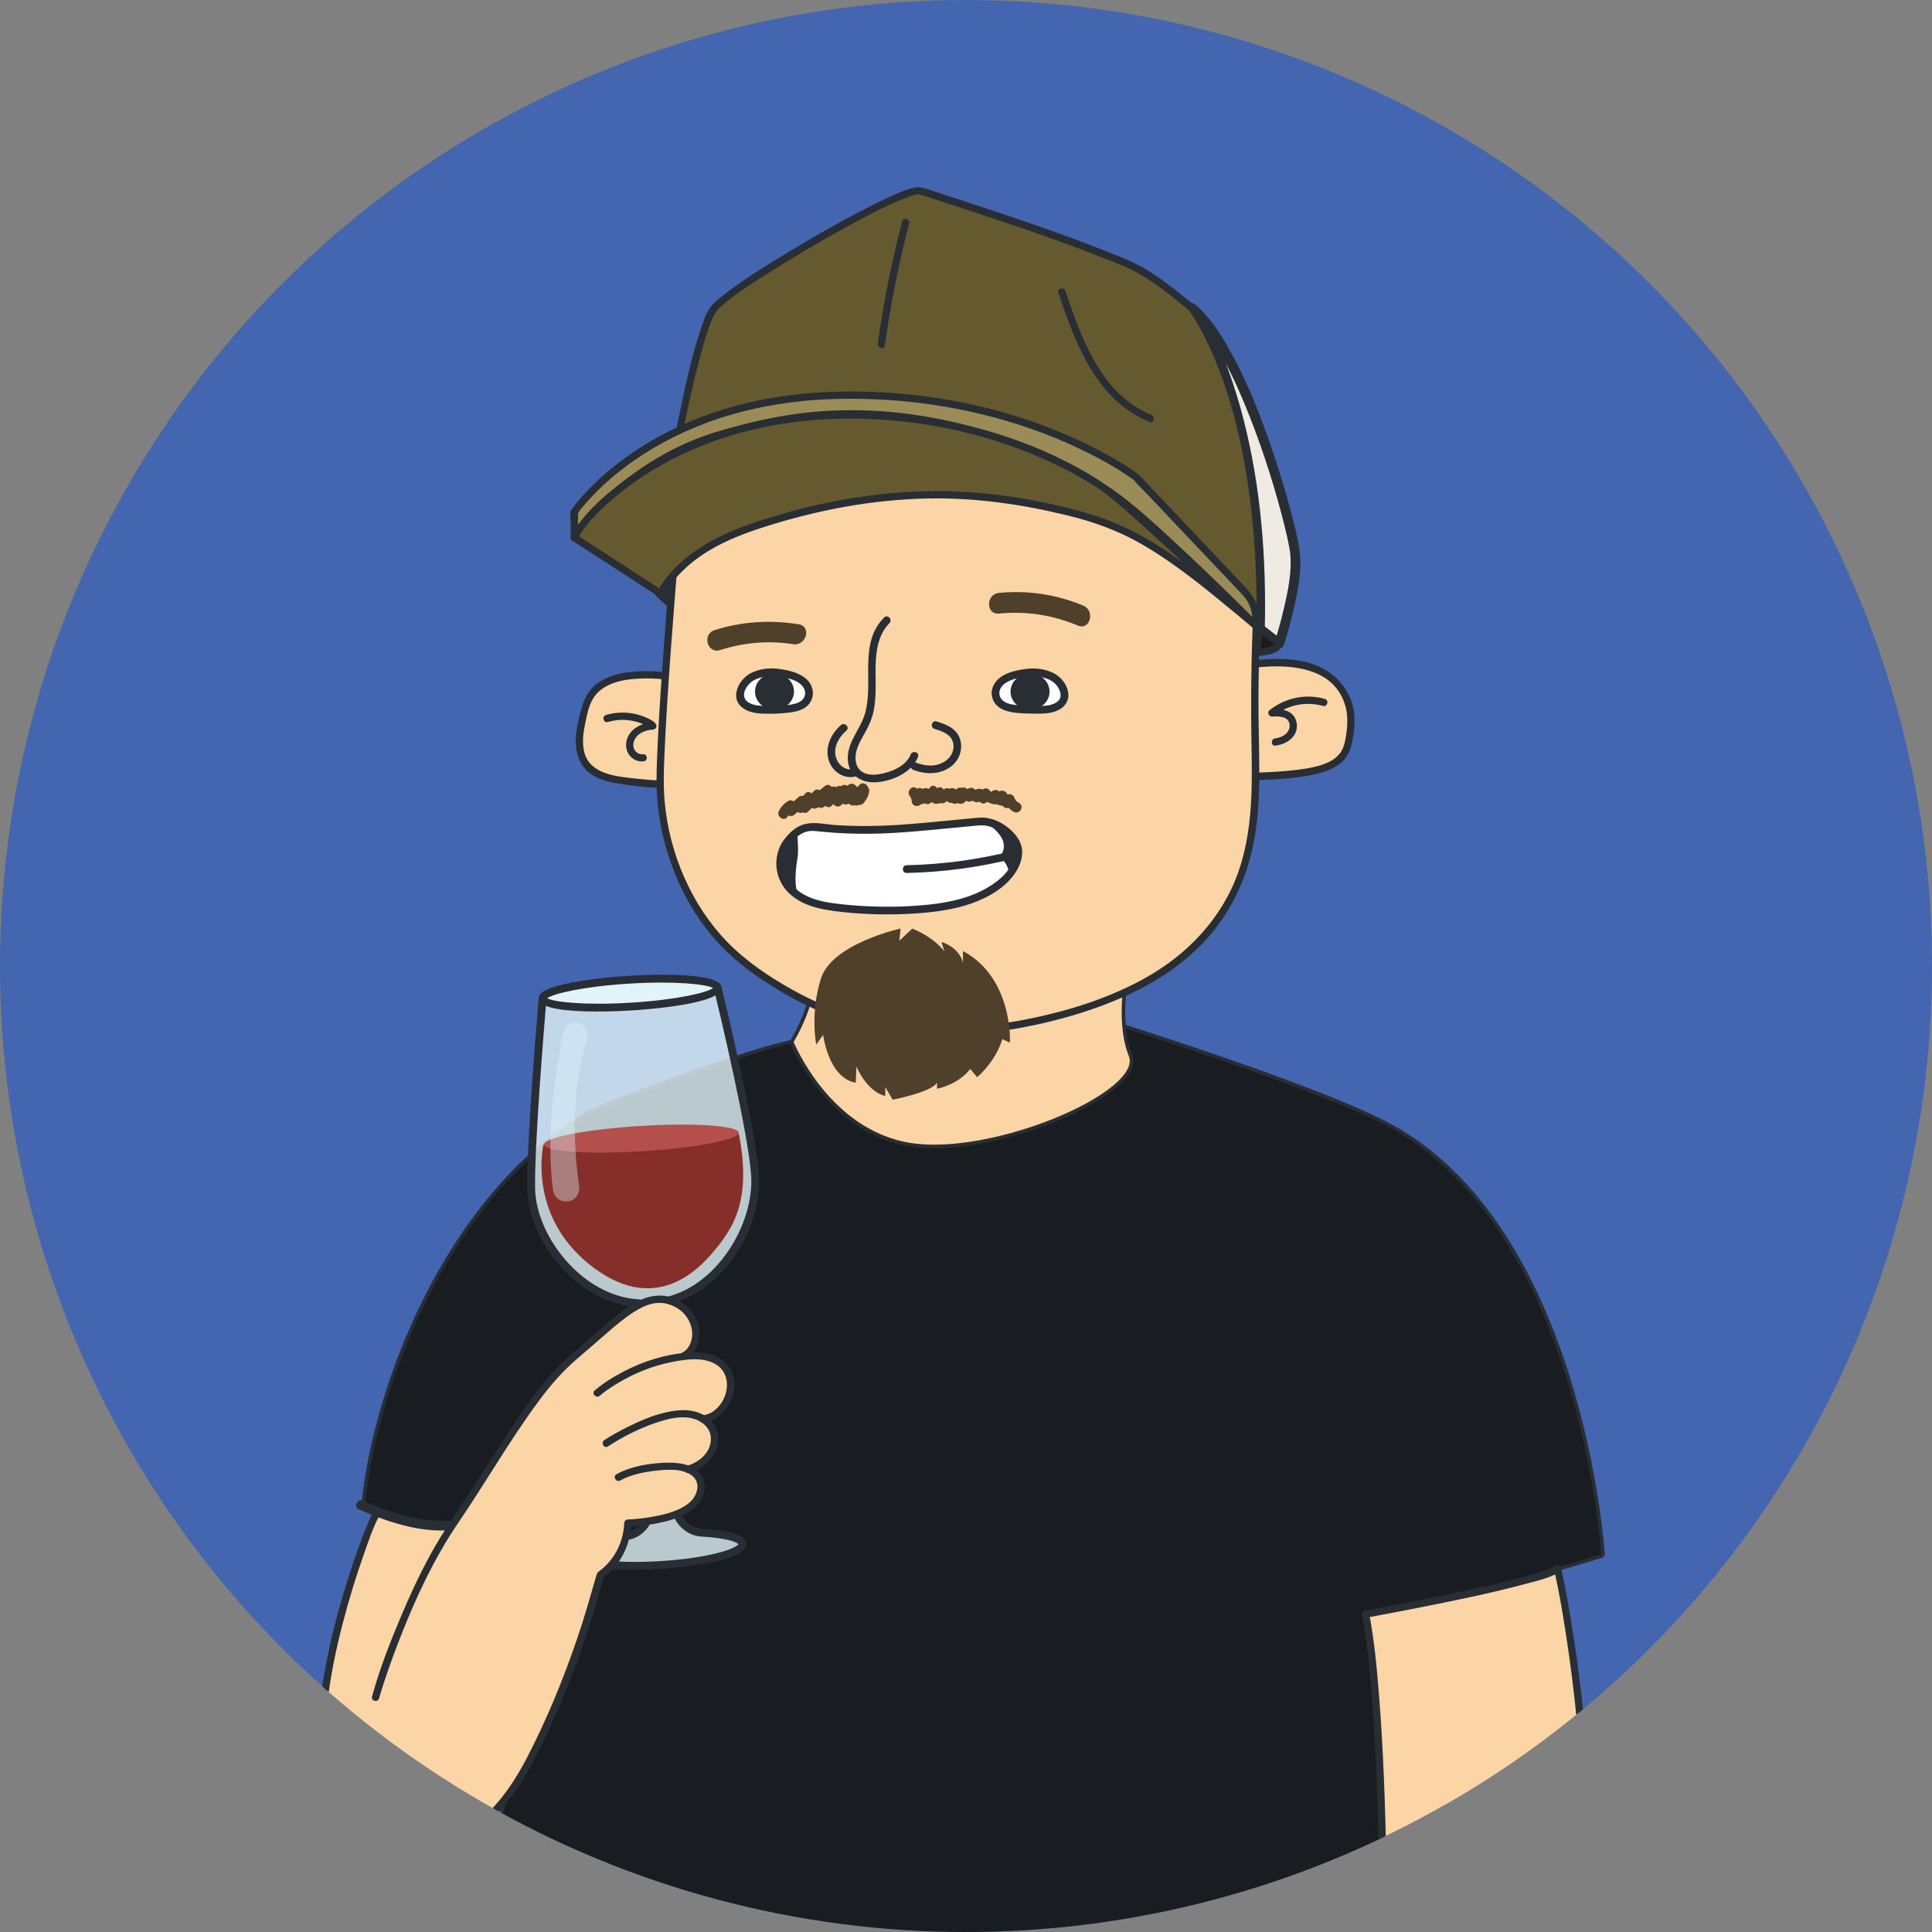
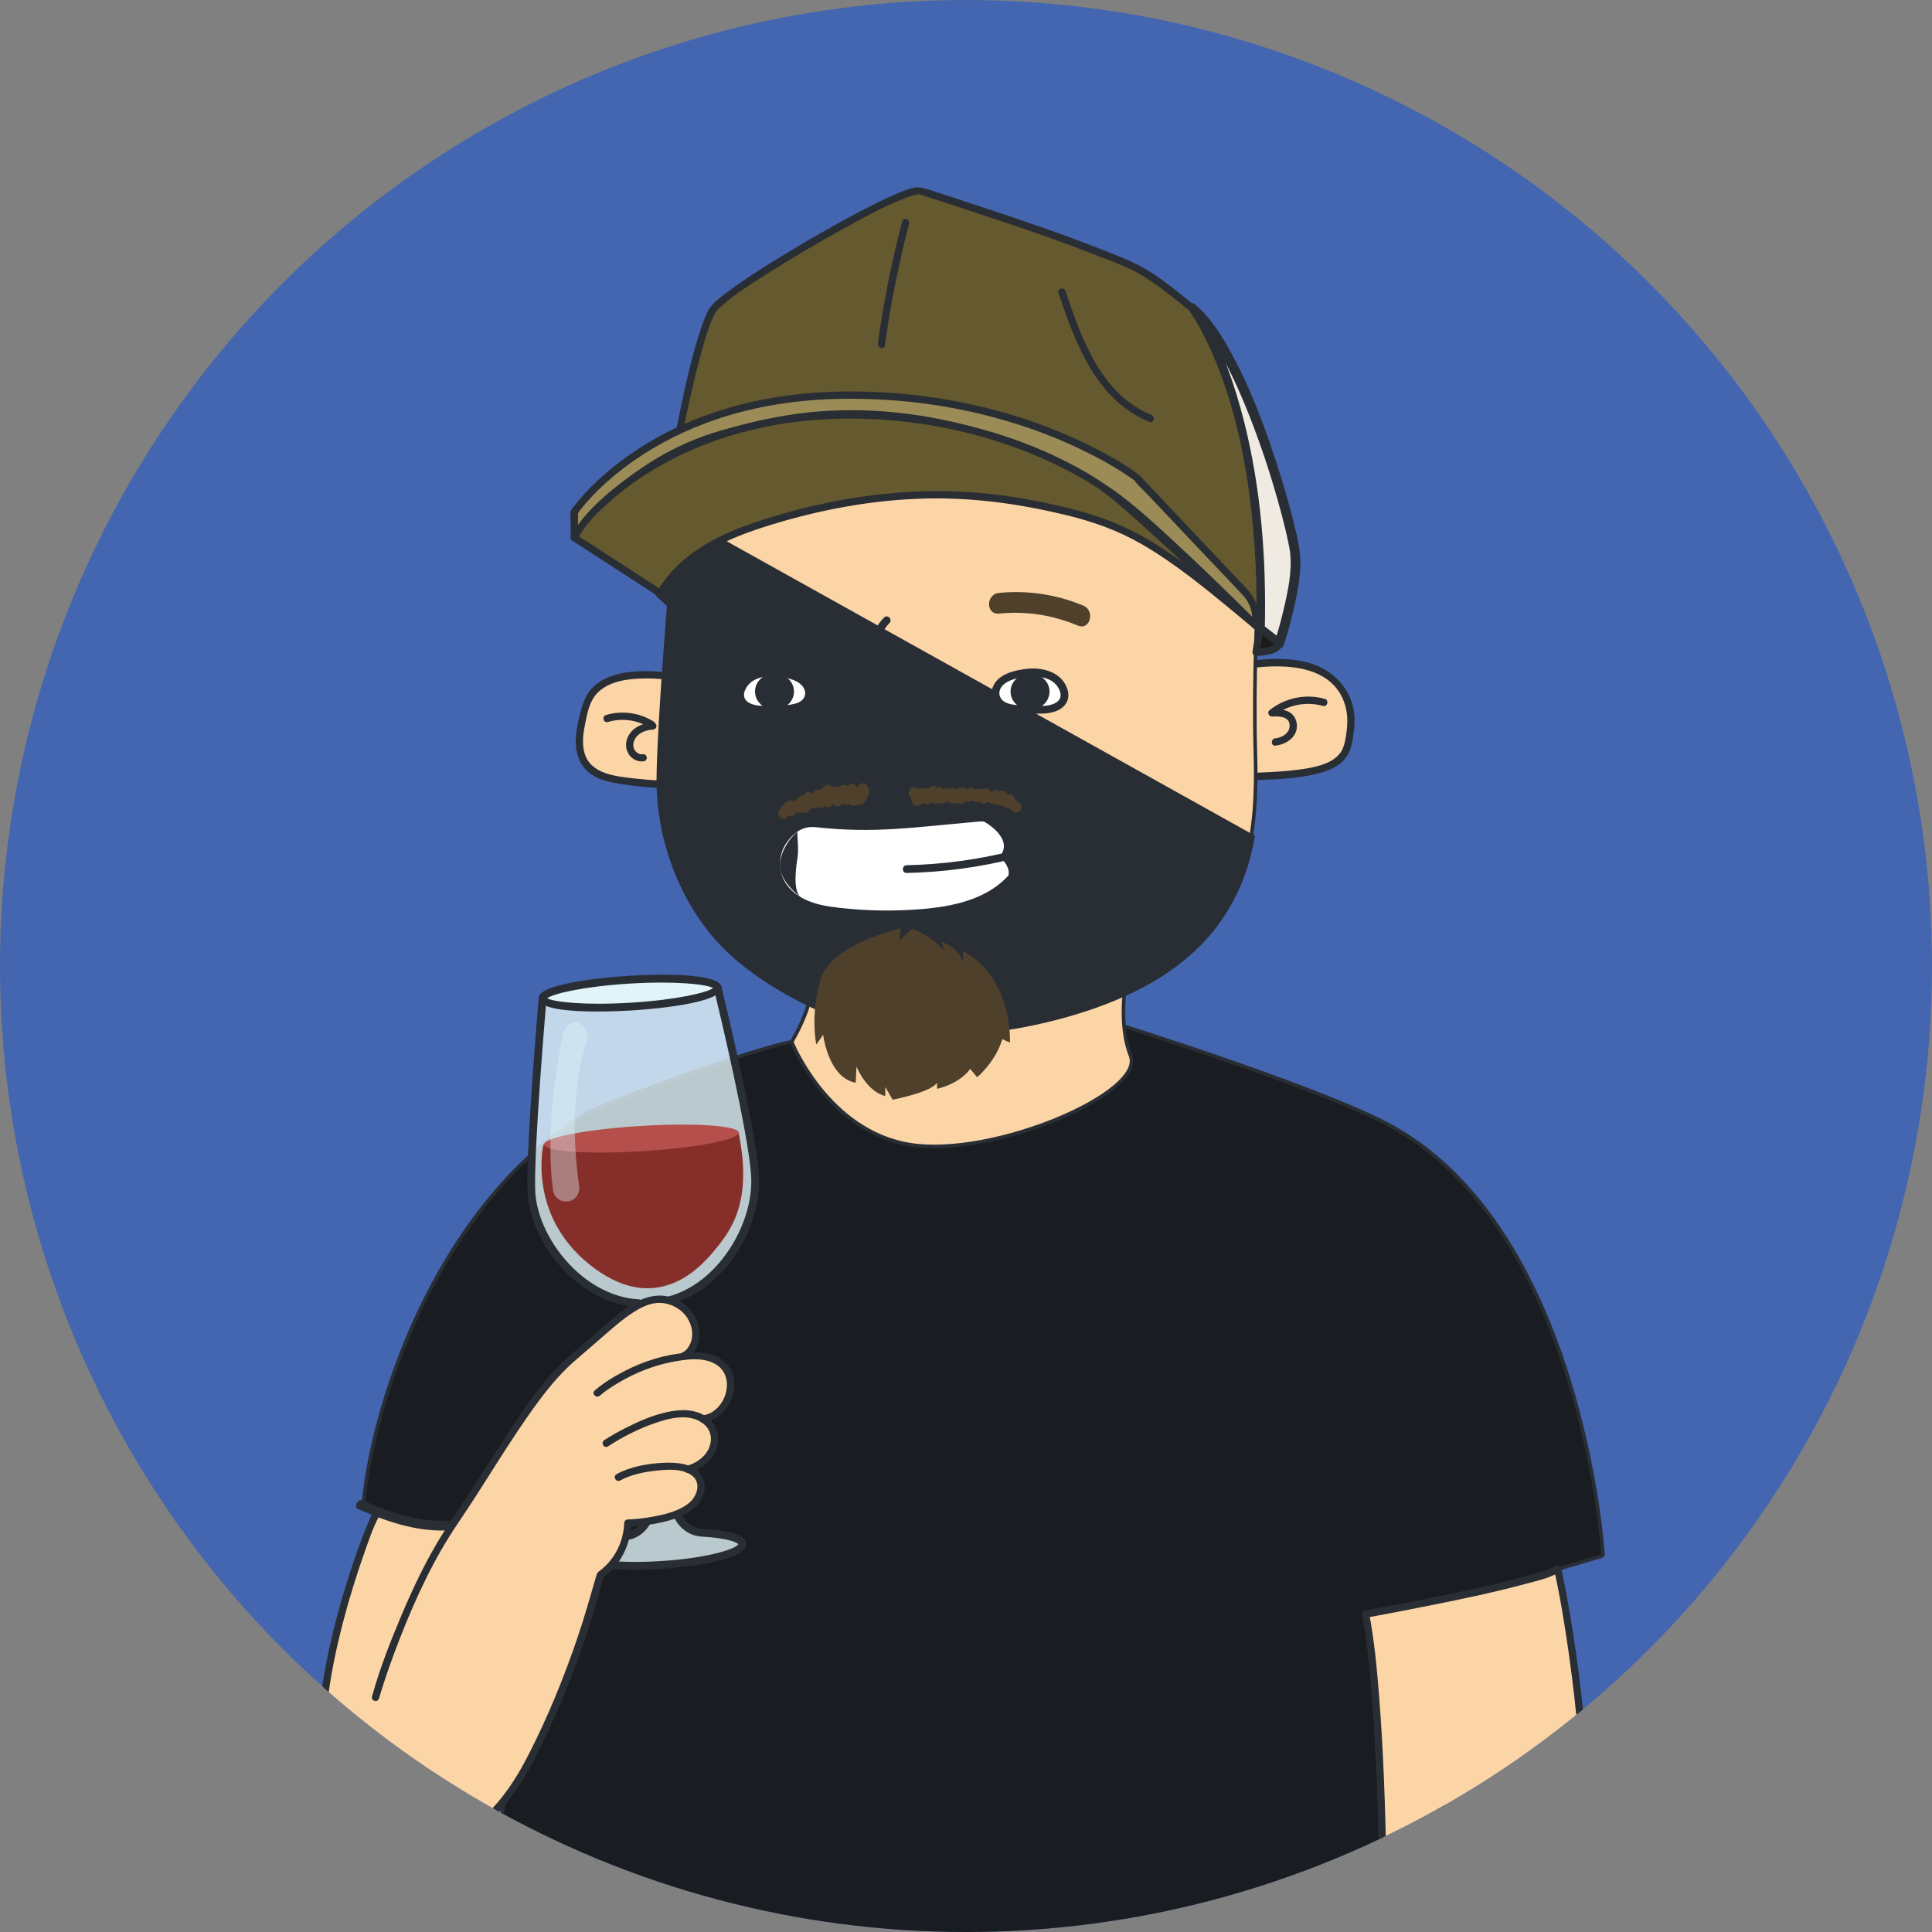
<svg xmlns="http://www.w3.org/2000/svg" viewBox="0 0 1080 1080">
  <rect x="0" y="0" width="1080" height="1080" fill="#808080" stroke="none" />
  <defs>
    <style>
      .cls-1 {
        fill: #862f2a;
      }

      .cls-2 {
        fill: #fcd5a7;
      }

      .cls-2, .cls-3, .cls-4 {
        stroke: #292e35;
        stroke-miterlimit: 10;
        stroke-width: 2px;
      }

      .cls-5 {
        fill: #2e3192;
      }

      .cls-6 {
        fill: #f0ebe2;
      }

      .cls-7 {
        fill: #fff;
      }

      .cls-8 {
        fill: #d2b569;
      }

      .cls-9 {
        opacity: .4;
      }

      .cls-10, .cls-4 {
        fill: none;
      }

      .cls-11 {
        fill: #4f402b;
      }

      .cls-3, .cls-12 {
        fill: #191d21;
      }

      .cls-13 {
        fill: #292e35;
      }

      .cls-14 {
        isolation: isolate;
      }

      .cls-15 {
        fill: #9b8b56;
      }

      .cls-16 {
        opacity: .8;
      }

      .cls-16, .cls-17 {
        fill: #e1f4f9;
      }

      .cls-18 {
        fill: #65592f;
      }

      .cls-4 {
        stroke-linecap: round;
      }

      .cls-19 {
        mix-blend-mode: multiply;
      }

      .cls-20 {
        fill: #4466b0;
      }

      .cls-21 {
        fill: #1c1a1a;
      }

      .cls-22 {
        clip-path: url(#clippath);
      }

      .cls-23 {
        fill: #b54f4c;
      }
    </style>
    <clipPath id="clippath">
      <circle class="cls-10" cx="540" cy="540" r="540" />
    </clipPath>
  </defs>
  <g class="cls-14">
    <g id="Capa_1" data-name="Capa 1">
      <g>
        <g>
          <path class="cls-12" d="M734.85,765.61s-.05,94.23,7.45,140.39c0,0,32.62,3.08,138.89-31.9" />
          <path class="cls-4" d="M734.85,765.61s-.05,94.23,7.45,140.39c0,0,32.62,3.08,138.89-31.9" />
        </g>
        <g>
          <circle class="cls-20" cx="540" cy="540" r="540" />
          <g class="cls-22">
            <path class="cls-3" d="M896.18,869.63s-11.69-186.09-122.91-242.44c-42.43-21.5-150.25-55.24-150.25-55.24,0,0-102.51-2.81-180.5,10.44-20.79,3.53-105.55,34.57-114.57,39.99-80.06,48.04-119.04,156.01-124.99,219.48l105.12,36.69s-32.73,124.96-34.71,214.21h532.56s2.72-142.92-2.24-196.48c8.08-1.82,16.77-4.06,26.04-6.83l66.45-19.83Z" />
            <g>
              <path class="cls-5" d="M804.65,1092.94s2.72-142.92-2.24-196.48" />
              <path class="cls-13" d="M807.36,1092.94c.33-17.26.51-34.53.63-51.8.23-33.03.25-66.07-.6-99.09-.39-15.2-.87-30.44-2.26-45.59-.32-3.45-5.74-3.48-5.42,0,2.75,29.88,2.73,60.09,2.92,90.07.18,29.43,0,58.86-.4,88.29-.08,6.04-.17,12.08-.28,18.12-.07,3.49,5.36,3.49,5.42,0h0Z" />
            </g>
            <path class="cls-13" d="M473.5,572.82c18.29.88,36.62.29,54.82-1.78,3.43-.39,3.47-5.82,0-5.42-18.2,2.07-36.53,2.66-54.82,1.78-3.49-.17-3.48,5.26,0,5.42h0Z" />
            <path class="cls-2" d="M630.95,540s-7.23,29.17,1.03,50.09c8.26,20.92-76.44,57.07-122.92,49.84-46.48-7.23-66.53-57.54-66.53-57.54,0,0,15.92-25.61,10.76-42.4-5.16-16.79,177.67,0,177.67,0Z" />
            <g>
              <g>
                <path class="cls-2" d="M375.52,378.42s-40.38-7.6-47.6,15.25c-7.23,22.85-6.23,38.19,16.07,42.01,22.29,3.82,38.25,2.37,38.25,2.37l-6.71-59.63Z" />
                <path class="cls-13" d="M376.06,376.46c-5.7-1.07-11.63-1.42-17.41-1.26-9.49.26-20.21,2.06-27.26,8.99-4.22,4.14-5.8,9.62-7.25,15.2-1.51,5.84-2.72,12.06-2.12,18.11.49,4.91,2.22,9.61,5.8,13.12,4.18,4.1,9.98,6.02,15.63,7.02,12.59,2.23,25.99,3.59,38.79,2.44,1-.09,2.17-.86,2.03-2.03-1.96-17.41-3.92-34.83-5.88-52.24-.28-2.46-.55-4.93-.83-7.39-.29-2.57-4.36-2.6-4.07,0,1.96,17.41,3.92,34.83,5.88,52.24.28,2.46.55,4.93.83,7.39.68-.68,1.36-1.36,2.03-2.03-9.06.81-18.4.17-27.41-.84-10.51-1.17-25.08-2.39-28.21-14.73-1.28-5.06-.62-10.51.42-15.55,1.09-5.33,2.22-11.64,5.63-16.04,5.48-7.08,15.47-9.02,23.9-9.49,6.14-.34,12.72-.04,18.42,1.02,2.56.48,3.66-3.44,1.08-3.92Z" />
              </g>
              <g>
                <path class="cls-2" d="M692.48,372.56s24-4.46,38.99,0c14.99,4.46,25.59,16.91,23.48,35.03-2.11,18.11-4.72,25.42-59.53,26.55l-2.95-61.58Z" />
                <path class="cls-13" d="M693.02,374.52c20.26-3.74,51.73-4.84,58.96,19.84,1.56,5.32,1.34,10.82.56,16.21-.38,2.6-.85,5.25-1.86,7.69-2.01,4.85-6.76,7.72-12.04,9.38-5.4,1.69-11.08,2.48-16.69,3.06-8.81.9-17.67,1.22-26.52,1.4.68.68,1.36,1.36,2.03,2.03-.86-17.99-1.72-35.99-2.59-53.98-.12-2.53-.24-5.07-.36-7.6-.12-2.61-4.19-2.62-4.07,0,.86,17.99,1.72,35.99,2.59,53.98.12,2.53.24,5.07.36,7.6.05,1.08.89,2.06,2.03,2.03,14-.3,28.74-.39,42.36-4.05,6.38-1.71,12.85-4.73,15.97-10.89,1.3-2.56,2.01-5.35,2.48-8.17.87-5.2,1.37-10.46.55-15.71-2.16-13.93-13.36-24.09-26.76-27.28-12.2-2.91-25.86-1.74-38.11.52-2.57.47-1.48,4.4,1.08,3.92Z" />
              </g>
              <g>
                <polygon class="cls-21" points="369.04 331.64 375.28 337.3 376.54 321.43 369.04 331.64" />
                <path class="cls-13" d="M367.12,333.56c2.08,1.89,4.16,3.77,6.24,5.66,1.82,1.65,4.44.43,4.63-1.92.37-4.62.74-9.25,1.1-13.87.05-.67.11-1.33.16-2,.09-1.13-.9-2.37-1.99-2.62-1.26-.29-2.32.23-3.06,1.25-2.5,3.4-5,6.81-7.5,10.21-.84,1.15-.23,3.08.97,3.71,1.41.75,2.81.25,3.71-.97,2.5-3.4,5-6.81,7.5-10.21-1.68-.46-3.37-.91-5.05-1.37-.37,4.62-.74,9.25-1.1,13.87-.05.67-.11,1.33-.16,2l4.63-1.92c-2.08-1.89-4.16-3.77-6.24-5.66-1.05-.95-2.81-1.12-3.84,0-.95,1.04-1.12,2.82,0,3.84Z" />
              </g>
              <g>
                <path class="cls-2" d="M379.17,286.35s-10.32,117.23-10.12,151.87c.21,34.65,16.37,73.93,43.49,96.65,27.12,22.72,65.51,40.64,102.38,42.28,36.87,1.64,106.35-9.79,144.74-41.03,38.4-31.24,43.35-70.11,42.12-114.44-1.23-44.33,1.31-87.09,1.31-87.09,0,0-64.4-80.6-182.94-92.75-118.54-12.15-140.99,44.51-140.99,44.51Z" />
-                 <path class="cls-13" d="M377.13,286.35c-.67,7.67-1.32,15.33-1.96,23-1.43,17.22-2.79,34.45-4.06,51.69-1.33,18.12-2.59,36.26-3.45,54.41-.32,6.65-.59,13.3-.65,19.96-.09,10.92,1.17,21.78,3.72,32.4,5.81,24.13,17.93,47.59,36.11,64.72,9.53,8.98,20.63,16.56,31.97,23.06,12.03,6.89,24.81,12.57,38.05,16.7,12.75,3.98,26.02,6.48,39.38,6.96,9.38.33,18.78-.14,28.12-1.04,22.91-2.2,45.75-6.91,67.48-14.53,22.01-7.72,43.06-18.67,59.55-35.45s26.35-38.01,30.12-61.08c1.89-11.56,2.48-23.29,2.46-34.99-.03-14.81-.58-29.61-.47-44.43.1-12.6.4-25.2.89-37.78.15-3.72.31-7.45.5-11.17.07-1.33.35-2.83.22-4.17-.14-1.49-1.91-3.02-2.84-4.08-2.32-2.64-4.75-5.2-7.22-7.7-9.04-9.14-18.82-17.54-29.06-25.3-14.82-11.24-30.7-21.07-47.38-29.31-20.79-10.27-42.79-18.08-65.43-23.08-25.52-5.64-52.11-8.06-78.22-6.66-18.57,1-37.32,4.1-54.6,11.18-10.99,4.5-21.41,10.57-30.1,18.74-4.57,4.3-8.78,9.23-11.79,14.76-.47.87-.92,1.76-1.28,2.68-.97,2.43,2.96,3.49,3.92,1.08-.01.03-.29.6,0,.01.21-.41.4-.82.61-1.23.8-1.53,1.71-2.99,2.69-4.41,1.54-2.25,2.82-3.83,4.78-6,2.4-2.65,5.01-5.1,7.76-7.37,18.95-15.63,44.2-22.26,68.19-24.63,20.72-2.04,41.78-1.19,62.4,1.47,20.06,2.58,39.86,7.38,58.9,14.19,29.75,10.64,57.79,26.31,82.51,45.99,7.86,6.26,15.4,12.92,22.5,20.04,3.4,3.41,6.45,7.12,9.78,10.57.15.15.28.33.41.5-.2-.48-.4-.96-.6-1.44-1.32,22.33-1.75,44.76-1.63,67.12.15,28.54,2.49,57.58-6.95,85.08-8.98,26.16-28.54,46.74-52.48,60.03-23.57,13.08-50.28,20.52-76.76,24.85-24.96,4.08-50.58,5.52-75.33-.54-15.75-3.86-30.9-10.05-45.05-17.94-13.11-7.31-26.01-16.03-36.49-26.86-20.05-20.7-32.23-49.62-34.8-78.2-.77-8.59-.47-17.23-.13-25.84.37-9.5.92-18.99,1.51-28.48,1.33-21.41,2.95-42.8,4.65-64.18,1.1-13.75,2.23-27.5,3.43-41.25.06-.68.12-1.36.18-2.05.23-2.61-3.84-2.59-4.07,0Z" />
+                 <path class="cls-13" d="M377.13,286.35c-.67,7.67-1.32,15.33-1.96,23-1.43,17.22-2.79,34.45-4.06,51.69-1.33,18.12-2.59,36.26-3.45,54.41-.32,6.65-.59,13.3-.65,19.96-.09,10.92,1.17,21.78,3.72,32.4,5.81,24.13,17.93,47.59,36.11,64.72,9.53,8.98,20.63,16.56,31.97,23.06,12.03,6.89,24.81,12.57,38.05,16.7,12.75,3.98,26.02,6.48,39.38,6.96,9.38.33,18.78-.14,28.12-1.04,22.91-2.2,45.75-6.91,67.48-14.53,22.01-7.72,43.06-18.67,59.55-35.45s26.35-38.01,30.12-61.08Z" />
              </g>
              <path class="cls-11" d="M503.43,519.07s-38.47,8.37-44.58,28.09c-6.11,19.72-2.55,36.77-2.55,36.77l3.84-5.46s2.92,24.12,18.22,26.77l.41-9.04s5.4,13.74,16.1,16.49v-5.04l4.12,7.09s21.48-4.1,24.82-9.49v3.39s12.11-2.35,18.54-11.12l3.86,4.67s10.18-8.36,14.1-21.32l4.24,1.99s1.96-36.1-26.25-51.22v6.71s-1.09-8.13-12.02-11.8l1.64,5.3s-5.36-7.71-17.99-12.74l-7.2,6.8.7-6.8Z" />
              <path class="cls-13" d="M494.24,345.17c-14.35,14.49-5.79,35.73-10.55,53.24-2.51,9.23-10.54,16.66-9.72,26.77.72,8.82,8.42,12.83,16.53,12.06,8.75-.83,19.27-5.48,22.68-14.11,1.03-2.6-3.1-3.93-4.12-1.34-2.63,6.67-11.29,10.03-17.88,11.03-3.07.46-6.62.4-9.29-1.39-3.66-2.44-4.18-7.17-3.26-11.16.96-4.15,3.32-7.77,5.34-11.47,1.98-3.62,3.56-7.34,4.4-11.39,1.7-8.29.91-16.72,1.1-25.11.18-8.45,1.5-17.67,7.71-23.94,1.95-1.97-.96-5.18-2.93-3.19h0Z" />
              <path class="cls-13" d="M470.07,405.34c-5.34,4.7-8.85,11.83-7,19.02,1.73,6.74,8.66,11.63,15.61,9.57,2.67-.79,1.53-4.97-1.15-4.18-5.08,1.51-9.52-2.49-10.45-7.3-1.06-5.47,2.11-10.57,6.06-14.05,2.1-1.85-.98-4.9-3.06-3.06h0Z" />
              <path class="cls-13" d="M522.4,407.46c3.18,1,6.85,2.09,9,4.82s2.05,6.49.53,9.33c-1.62,3.02-4.64,5.01-7.91,5.85-4.09,1.06-8.35.26-12.22-1.22-1.09-.42-2.37.46-2.66,1.51-.33,1.22.42,2.25,1.51,2.66,7.23,2.76,15.75,2.67,21.82-2.63,5.43-4.74,6.7-13.51,1.62-18.99-2.75-2.97-6.78-4.32-10.54-5.51-2.66-.84-3.8,3.34-1.15,4.18h0Z" />
              <path class="cls-13" d="M740.58,390.69c-10.7-3.06-22.36-.56-31,6.4-1.37,1.11-.23,3.56,1.44,3.47,3.56-.19,9.36-.3,9.86,4.46.48,4.56-3.97,7.31-7.97,7.71-2.58.26-2.61,4.33,0,4.07,6.15-.62,12.58-4.85,12.04-11.77-.24-3.08-1.9-5.86-4.73-7.24-2.86-1.4-6.09-1.45-9.2-1.29.48,1.16.96,2.31,1.44,3.47,7.49-6.03,17.84-7.98,27.05-5.35,2.52.72,3.6-3.2,1.08-3.92h0Z" />
              <path class="cls-11" d="M485.15,440.03c-.63-1.88-3.08-3.13-4.72-1.27-.35.4-.7.8-1.05,1.19-.2-.1-.41-.18-.62-.24-.81-1.51-3.04-2.25-4.63-.82-.14.12-.28.25-.42.37-1.05-.66-2.5-.71-3.58.26-.72-.28-1.54-.28-2.31.27-.1.08-.2.16-.31.23-.78-.43-1.74-.52-2.65-.1-.83-1.08-2.23-1.64-3.56-.67-1.06.78-2.06,1.61-3.02,2.47-1-.57-2.27-.57-3.28.46-.44.45-.88.9-1.33,1.35-1.05-.92-2.55-1.18-3.66.18-.34.41-.67.82-1.01,1.23-.89-.21-1.89-.04-2.69.69-.87.79-1.73,1.58-2.6,2.36-.87-.67-2.08-.88-3.15-.22-2.24,1.38-4.01,3.22-5.15,5.6-1.61,3.33,3.37,6.27,4.99,2.91.09-.18.18-.34.28-.5,1.04.59,2.43.56,3.46-.38.57-.52,1.14-1.04,1.71-1.55.85.62,1.94.82,2.87.26.99.48,2.22.44,3.18-.54.65-.66,1.3-1.32,1.95-1.98,1.07.6,2.47.66,3.47-.35.02-.02.03-.04.04-.05,1.02.59,2.39.62,3.49-.34.16-.14.32-.28.48-.42,1.06.94,2.62,1.19,3.73-.18.23-.29.5-.53.73-.81,0,0,.02,0,.03,0,.92,1.33,2.9,2.02,4.47.61.3-.27.6-.54.9-.8.84.52,1.92.68,2.95.14.12-.06.22-.13.34-.2.81.92,2.12,1.41,3.27.94.81.3,1.75.27,2.57-.22.78.13,1.61-.09,2.32-.88,1.64-1.84,2.78-3.91,3.22-6.36.21-1.13-.13-2.03-.72-2.65Z" />
              <path class="cls-11" d="M569.63,448.83c-1.24-.66-2.1-1.49-2.57-2.85-.58-1.71-2.38-2.42-3.84-1.87-.17-.26-.35-.52-.52-.78-.93-1.4-2.88-1.66-4.16-.91-1.22-1.21-3.37-1.03-4.38.32-.41-.32-.81-.68-1.19-1.15-1.06-1.28-2.55-1.03-3.64-.2-.79-.42-1.71-.6-2.79-.38-.51.11-.94.3-1.33.54-1.04-1.35-3.14-1.6-4.34-.4-.26-.17-.51-.34-.77-.51-.78-.53-1.63-.53-2.37-.22-1.05-.35-2.28-.2-3.01.65-.1.11-.2.23-.3.34-1.01-.91-2.53-1.22-3.58-.44-1.05-.55-2.3-.5-3.31.47,0,0-.01.01-.02.02-.09-.13-.14-.27-.23-.39-1.05-1.29-2.39-1.18-3.39-.44-.95-1.41-2.79-2.09-4.15-.38-.21.27-.43.54-.64.8-.96-.69-2.27-.69-3.31-.02-.95-.62-2.23-.75-3.16-.09-2.37-2.64-6.29,1.37-3.98,4.19.65.79.93,1.66.99,2.67.17,2.95,3.61,3.53,5.08,1.77.73.04,1.48-.18,2.09-.64,1.11.75,2.65.88,3.59-.3.08-.1.16-.2.24-.3.81.67,1.87,1.07,3.19,1,.63-.03,1.19-.19,1.7-.41,1.06.38,2.38.13,3.18-.63.18-.17.35-.33.52-.5.76.75,1.93,1.2,2.96,1.02.94.66,2.3.72,3.25.04,1.35,1.08,3.78.36,4.58-1.32.11.07.22.15.33.22.91.61,2.19.48,3.11-.14.6.33,1.24.61,1.96.79.83.2,1.56.05,2.15-.3,1.15,1.4,3.08,1.4,4.29.1,1.19.7,2.5,1.18,3.89,1.39.48.07.96.05,1.41-.05.94.5,2.02.8,3.2.88.04,0,.08,0,.12,0,.81,1.18,2.2,1.58,3.39,1.17.8.88,1.72,1.65,2.84,2.25,3.28,1.75,6.2-3.24,2.91-4.99Z" />
              <g>
                <path class="cls-7" d="M439.82,470.93c-4.44,6.14-4.99,14.85-1.36,21.49,2.84,5.19,7.88,8.93,13.35,11.18,5.47,2.26,11.39,3.18,17.27,3.85,15.45,1.78,31.08,2.01,46.58.7,16.83-1.43,34.6-5.24,46.56-17.17,5.18-5.17,9.1-13.13,5.82-19.67-2.71-5.39-11.13-12.93-20.83-12.06-38.7,3.47-58.63,6.67-91.22,3.16-6.67-.72-11.74,2.38-16.17,8.52Z" />
-                 <path class="cls-13" d="M437.95,469.83c-6.01,8.67-5.12,20.54,1.98,28.29,7.89,8.61,19.97,10.53,31.01,11.71,13.3,1.42,26.72,1.71,40.07.84,10.84-.71,21.84-2.03,32.13-5.68,9.64-3.42,19.72-9.19,25.12-18.2,2.48-4.15,3.99-9.26,2.65-14.05-1.11-3.97-4.11-7.4-7.24-9.95-3.78-3.08-8.27-5.22-13.15-5.68-2.94-.28-5.95.22-8.88.49-3.2.3-6.4.6-9.59.91-10.44,1-20.89,2.06-31.36,2.7-11.05.67-22.13.77-33.18.04-5.57-.36-11.74-1.91-17.25-.66-5.28,1.2-9.18,5.04-12.29,9.25-1.66,2.24,2.1,4.41,3.74,2.19,2.57-3.47,5.9-6.65,10.32-7.39,2.12-.36,4.25-.02,6.37.19,2.54.25,5.09.47,7.64.65,8.82.63,17.67.77,26.5.46,8.95-.32,17.87-1.06,26.78-1.88,4.95-.46,9.9-.94,14.85-1.41,2.8-.27,5.59-.53,8.39-.79,2.65-.24,5.37-.7,8.03-.39,7.33.84,17.14,7.77,16.47,16.02-.78,9.65-10.76,16.73-18.66,20.65-8.73,4.33-18.55,6.34-28.18,7.43-11.39,1.28-22.93,1.56-34.38,1.07-6.58-.28-13.17-.79-19.7-1.69-5.94-.82-11.99-2.11-17.22-5.16-4.62-2.69-8.54-6.73-10-11.98-1.51-5.43-.41-11.17,2.78-15.77,1.59-2.3-2.16-4.46-3.74-2.19Z" />
              </g>
              <path class="cls-13" d="M506.8,488c20.66-.44,41.22-3.23,61.25-8.34,2.7-.69,1.56-4.87-1.15-4.18-19.66,5.01-39.81,7.75-60.09,8.18-2.78.06-2.79,4.39,0,4.33h0Z" />
              <g>
                <g>
                  <path class="cls-6" d="M723.85,308.41c-2.29-17.98-28.25-111.85-57.71-136.31,0,0,40.81,51.92,38.21,178.82,0,.19,0,.37-.01.56l10.73,8.36s11.07-33.45,8.78-51.43Z" />
                  <path class="cls-13" d="M726.56,308.41c-.82-6.32-2.39-12.55-3.96-18.72-2.52-9.85-5.38-19.61-8.5-29.29-7.18-22.32-15.48-44.72-27.01-65.19-5.09-9.04-11-18.3-19.04-25.03-2.72-2.28-5.97,1.11-3.84,3.84-.79-1-.27-.36-.05-.05.34.48.68.95,1.01,1.44,1.28,1.88,2.46,3.81,3.6,5.77,4.33,7.46,7.96,15.35,11.08,23.28,12.61,32.03,18.48,66.57,20.78,100.79.95,14.06,1.26,28.17,1.06,42.26-.03,2.09-.64,4.65,1.07,6.17,1.14,1.01,2.43,1.89,3.63,2.83,2.25,1.75,4.5,3.51,6.75,5.26,1.62,1.26,3.84.9,4.53-1.2,2.08-6.31,3.81-12.77,5.31-19.25,2.46-10.56,4.87-22.02,3.57-32.9-.41-3.42-5.84-3.46-5.42,0,1.28,10.63-1.08,21.7-3.5,32.01-1.48,6.29-3.16,12.56-5.18,18.7,1.51-.4,3.02-.8,4.53-1.2-3.58-2.79-7.16-5.57-10.73-8.36.26.64.53,1.28.79,1.92.9-39.19-2.11-78.96-11.88-117.02-4.97-19.33-11.64-38.69-21.7-56.02-1.65-2.84-3.38-5.67-5.41-8.26-1.28,1.28-2.56,2.56-3.84,3.84,6.77,5.67,11.85,13.16,16.32,20.7,5.74,9.67,10.54,19.91,14.87,30.28,8.49,20.36,15.44,41.45,21.09,62.77,1.1,4.17,2.15,8.35,3.08,12.55.36,1.64.71,3.28,1.02,4.93.12.64.24,1.27.34,1.91.05.3.09.6.14.9.02.12.04.25.06.37.08.55-.08-.59,0-.03.19,1.46,1.11,2.7,2.71,2.71,1.32.01,2.9-1.26,2.71-2.71Z" />
                </g>
                <g>
                  <path class="cls-18" d="M666.14,172.09c-29.46-24.47-33.45-23.47-55.42-32.46-21.97-8.99-86.5-29.96-96.18-32.95-9.68-3-106.05,53.43-115.53,65.91-9.49,12.48-23.47,91.37-23.47,91.37,0,0,248.66,5.99,250.16,7.49l76.15,78.07,2.5,1.95c0-.19,0-.37.01-.56,2.6-126.91-38.21-178.82-38.21-178.82Z" />
                  <path class="cls-13" d="M667.57,170.65c-8.06-6.68-16.22-13.39-25.1-18.97-5.52-3.47-11.38-6.19-17.43-8.59-13.58-5.38-27.19-10.62-40.99-15.44-16.67-5.82-33.42-11.4-50.21-16.89-5.45-1.78-10.9-3.56-16.36-5.29-2.83-.9-4.91-1.07-7.82-.27-4.4,1.21-8.63,3.14-12.77,5.03-5.97,2.73-11.82,5.71-17.63,8.77-13.82,7.29-27.38,15.09-40.72,23.23-11.29,6.89-22.62,13.91-33.14,21.95-2.84,2.17-5.92,4.39-8.09,7.28-2.73,3.64-4.21,8.36-5.63,12.62-4.8,14.35-8.03,29.26-11.18,44.04-2.37,11.12-4.58,22.29-6.61,33.48-.11.61-.22,1.21-.33,1.82-.23,1.31.55,2.54,1.96,2.57,4.52.11,9.04.22,13.56.33,11.62.29,23.24.58,34.85.87,16.01.4,32.02.82,48.02,1.24,17.47.46,34.94.93,52.41,1.42,16.27.45,32.55.92,48.82,1.43,12.15.38,24.29.76,36.43,1.25,3.69.15,7.39.3,11.08.51,1.08.06,2.17.12,3.25.21.34.03.67.06,1.01.1.3.03-.45-.28.06.02-1.29-.77-.54-.23.14.47,1.14,1.17,2.28,2.34,3.42,3.51,4.25,4.36,8.5,8.71,12.75,13.07,11.83,12.13,23.65,24.25,35.48,36.38,7.68,7.88,15.24,15.91,23.06,23.64.93.92,1.98,1.67,3.01,2.48,1.35,1.05,3.43.47,3.47-1.44.9-39.13-2.1-78.84-11.86-116.84-4.95-19.27-11.6-38.58-21.63-55.86-1.62-2.79-3.31-5.58-5.3-8.12-1.61-2.06-4.48.84-2.88,2.88-.4-.51-.25-.35,0,.01.27.38.54.75.81,1.14,1.04,1.51,2.02,3.05,2.96,4.62,3.64,6.07,6.77,12.45,9.57,18.95,11,25.47,17.18,53.06,20.71,80.5,3.1,24.09,4.12,48.46,3.56,72.73,1.16-.48,2.31-.96,3.47-1.44-2.28-1.77-4.14-3.63-6.16-5.7-4.08-4.18-8.16-8.36-12.23-12.54-11.83-12.13-23.66-24.26-35.49-36.39-8.01-8.21-16.01-16.42-24.02-24.63-1.14-1.17-2.05-1.42-3.66-1.57-2.59-.23-5.21-.33-7.81-.45-10.65-.5-21.32-.84-31.98-1.19-15.46-.5-30.93-.96-46.39-1.4-17.56-.5-35.11-.98-52.67-1.45-16.67-.44-33.34-.88-50.01-1.3-13.08-.33-26.17-.66-39.25-.99-6.53-.16-13.16-.66-19.7-.48-.29,0-.58-.01-.87-.02.65.86,1.31,1.72,1.96,2.57,4.08-23.03,8.67-46.12,14.9-68.67,1.59-5.75,3.24-11.57,5.58-17.06,1.52-3.56,2.64-5.29,5.35-7.69,8.38-7.44,18.25-13.42,27.69-19.39,13.12-8.29,26.51-16.18,40.1-23.67,11.04-6.09,22.25-12.27,33.99-16.93,1.79-.71,3.6-1.39,5.45-1.91.63-.18,1.27-.33,1.92-.47.15-.03.3-.06.45-.08.5-.08-.46.03.02,0,.28-.02.56-.03.84-.03.66,0-.3-.1.12.02.22.06.43.13.65.2.83.28,1.67.53,2.51.79,2.34.75,4.69,1.5,7.03,2.26,15.46,5,30.89,10.12,46.27,15.36,14.53,4.96,28.99,10.08,43.26,15.75,6.09,2.42,12.31,4.58,18.22,7.43,6.72,3.25,12.9,7.45,18.85,11.93,4.78,3.59,9.41,7.37,14.01,11.18,2,1.66,4.89-1.2,2.88-2.88Z" />
                </g>
              </g>
              <g>
                <path class="cls-15" d="M701.84,349.53h0s-62.88-63.27-83.02-75.54c-20.13-12.27-106.19-64.36-210.88-32.5,0,0-51.32,10.61-86.9,59.04v-14.33s42-62.76,146.76-65.23c104.76-2.47,167.52,45.96,167.52,45.96l61,64.45c4.59,4.85,6.63,11.57,5.51,18.14Z" />
                <path class="cls-13" d="M699.88,348.99h0c1.13-.3,2.27-.6,3.4-.9-15.15-15.24-30.59-30.21-46.35-44.81-9.97-9.24-20.04-18.51-30.88-26.73-6.71-5.09-14.2-9.22-21.59-13.23-27.93-15.13-58.36-25.98-89.77-30.94-21.02-3.32-42.42-4.03-63.59-1.75-15.99,1.72-31.41,5.48-46.89,9.7-28.47,7.76-55.04,24.87-74.74,46.67-3.61,3.99-6.99,8.18-10.19,12.51,1.26.34,2.53.68,3.79,1.03v-8.94c0-1.57.14-3.21,0-4.77-.11-1.24-.22.32-.22.32.31-.11.81-1.12,1-1.38.56-.75.13-.2.73-.95.43-.54.87-1.08,1.31-1.62,6.62-7.99,14.36-15.11,22.59-21.4,14.02-10.71,29.74-19.18,46.25-25.34,23.23-8.66,47.93-12.81,72.67-13.44,27.18-.68,54.45,2.05,80.89,8.43,19.11,4.61,37.82,11.07,55.56,19.56,9.59,4.59,19.01,9.72,27.76,15.76.76.52,1.51,1.07,2.25,1.61.86.62-.24-.37.25.25,2.27,2.93,5.22,5.52,7.76,8.2,10.75,11.36,21.51,22.72,32.26,34.09,6.9,7.29,13.9,14.5,20.71,21.88,4.04,4.37,5.91,10.29,5.02,16.19-.39,2.56,3.53,3.67,3.92,1.08,1.27-8.34-1.66-15.5-7.33-21.49-3.45-3.65-6.9-7.29-10.36-10.94-11.21-11.85-22.42-23.69-33.63-35.54-4.2-4.43-8.39-8.87-12.59-13.3-1.24-1.32-2.42-2.79-3.87-3.87-6.44-4.81-13.52-8.86-20.6-12.64-15.98-8.51-32.91-15.29-50.25-20.5-24.75-7.43-50.47-11.6-76.29-12.67-27.08-1.12-54.4,1.06-80.53,8.57-18.93,5.44-37.17,13.6-53.55,24.59-10.39,6.97-20.16,15.04-28.57,24.32-2.1,2.31-4.11,4.71-5.98,7.21-.31.41-.71.85-.94,1.31-.87,1.73-.31,4.61-.31,6.47v8.94c0,2.17,2.66,2.56,3.79,1.03,19.36-26.22,47.47-46.44,78.62-56.17,32.66-10.21,66.69-14.31,100.78-10.6,32.82,3.57,64.83,13.84,94.17,28.87,7.79,3.99,15.61,8.21,22.93,13.04,10.01,6.62,18.96,15.05,27.82,23.09,17.89,16.24,35.23,33.09,52.3,50.18.33.33.66.66.99.99,1,1,3.14.65,3.4-.9h0c.43-2.56-3.49-3.66-3.92-1.08Z" />
              </g>
              <g>
                <path class="cls-18" d="M701.84,349.53c-62.56-52.46-75.97-57.57-122.19-67.3-46.22-9.73-94.75-6.49-140.16,6.53-28.56,8.2-55.03,17.48-70.45,42.88l-48-31.11c7.91-16.31,55.84-63.75,139.35-68.19,83.51-4.45,143.11,30.28,158.43,41.65,15.32,11.37,83.02,75.54,83.02,75.54Z" />
                <path class="cls-13" d="M703.27,348.09c-18.59-15.58-37.34-31.54-57.98-44.39-13.2-8.22-27.33-14.2-42.36-18.19-24.36-6.47-49.37-10.57-74.6-10.94-31.29-.45-62.42,4.35-92.42,13.11-23.31,6.8-47.66,15.52-63.25,35.22-1.95,2.47-3.75,5.04-5.39,7.72l2.78-.73c-14-9.07-28-18.15-42-27.22-2-1.3-4-2.59-6-3.89.24.93.49,1.86.73,2.78,3.67-7.5,10.06-13.84,16.12-19.42,10.53-9.72,22.54-17.82,35.19-24.52,37.62-19.92,80.7-26.13,122.82-22.76,35.44,2.84,70.79,12.61,102.2,29.39,7.44,3.98,15.11,8.53,21.43,13.67,9.24,7.53,18.03,15.64,26.83,23.67,17.51,15.97,34.82,32.16,52.03,48.45.33.31.65.62.98.93,1.9,1.8,4.78-1.07,2.88-2.88-15.25-14.46-30.6-28.81-46.07-43.03-9.86-9.06-19.73-18.14-29.93-26.81-6.32-5.38-12.95-10.05-20.14-14.21-29.35-16.97-62.67-27.35-96.2-31.77-43.31-5.71-88.33-1.53-128.35,16.65-14.18,6.44-27.63,14.57-39.71,24.42-7.95,6.47-15.7,13.78-21.38,22.37-.81,1.22-1.56,2.48-2.21,3.79-.5,1.02-.25,2.15.73,2.78,14,9.07,28,18.15,42,27.22,2,1.3,4,2.59,6,3.89.94.61,2.23.17,2.78-.73,6.37-10.37,15.2-18.69,25.62-24.92,10.46-6.26,21.99-10.45,33.59-14.05,28.9-8.96,58.7-14.49,89-15.04,26.31-.48,52.11,3.22,77.62,9.44,14.58,3.56,28.5,8.52,41.52,16.05,19.1,11.04,36.31,25.31,53.26,39.33,3.01,2.49,6,4.99,8.99,7.49,1.99,1.67,4.89-1.19,2.88-2.88Z" />
              </g>
              <g>
                <path class="cls-21" d="M702.14,364.63s11.41.13,12.93-4.79l-10.72-8.92-2.21,13.71Z" />
                <path class="cls-13" d="M702.14,366.66c1.4.02,2.81-.1,4.19-.28,2.65-.34,5.48-.86,7.76-2.35,1.37-.9,2.43-2.09,2.95-3.66.21-.63,0-1.54-.52-1.98-3.12-2.6-6.25-5.2-9.37-7.79-.45-.38-.9-.75-1.35-1.13-.57-.48-1.23-.73-1.98-.52-.63.17-1.31.74-1.42,1.42-.65,4-1.29,8-1.94,12.01-.09.57-.18,1.14-.27,1.7-.17,1.08.28,2.19,1.42,2.5.97.27,2.33-.33,2.5-1.42.65-4,1.29-8,1.94-12.01l.27-1.7c-1.13.3-2.27.6-3.4.9,3.12,2.6,6.25,5.2,9.37,7.79.45.38.9.75,1.35,1.13-.17-.66-.35-1.32-.52-1.98-.13.39-.05-.04.05-.06-.04,0-.13.26-.15.3-.05.1-.12.19-.18.29-.13.24.32-.33-.03.03-.16.17-.32.33-.5.49-.3.27.03.08.04-.02,0,.06-.3.21-.35.24-.21.14-.43.26-.66.38-.11.06-.23.12-.35.17-.21.1-.43.17-.06.03-.56.2-1.11.41-1.68.57s-1.12.28-1.68.39c-.29.06-.58.11-.87.15-.13.02-.26.04-.39.06-.06,0-.13.02-.19.03-.27.04.43-.05.16-.02-.93.09-1.85.19-2.78.24-.45.02-.9.04-1.35.03-1.1-.01-2.03.94-2.03,2.03s.93,2.02,2.03,2.03Z" />
              </g>
              <path class="cls-13" d="M504.3,123.85c-5.84,22.44-10.38,45.2-13.59,68.16-.36,2.56,3.56,3.67,3.92,1.08,3.21-22.96,7.75-45.72,13.59-68.16.66-2.54-3.26-3.62-3.92-1.08h0Z" />
              <path class="cls-13" d="M591.68,163.73c9.43,28.13,21.16,60,50.89,72.12,2.42.99,3.48-2.95,1.08-3.92-28.16-11.48-39.17-42.79-48.05-69.28-.83-2.47-4.76-1.41-3.92,1.08h0Z" />
              <g>
                <path class="cls-7" d="M434.56,375.99s-14.05-1.72-19.2,7.18c-5.15,8.9,2.03,13.73,12.17,13.58,10.15-.16,20.29.12,23.57-5.33,3.28-5.44,0-13.72-16.54-15.43Z" />
                <path class="cls-13" d="M434.56,373.83c-4.95-.59-10.51.21-14.94,2.51-6.32,3.28-11.67,13.06-5.17,18.79,3.05,2.69,7.3,3.58,11.26,3.76,5.16.24,10.58.09,15.7-.58,3.99-.52,8.39-1.57,10.97-4.93,1.66-2.16,2.34-4.92,1.88-7.6-1.48-8.66-12.48-11.16-19.69-11.95-2.77-.3-2.74,4.03,0,4.33,4.97.55,13.08,2.02,15.14,7.32.61,1.57.48,3-.17,4.32-1.36,2.76-4.66,3.57-7.44,4.06-4.16.73-8.48.65-12.69.7-3.58.05-7.42.11-10.65-1.68-5.77-3.19-1.67-10.21,2.71-12.62,3.83-2.11,8.8-2.62,13.11-2.1,2.76.33,2.74-4.01,0-4.33Z" />
              </g>
              <ellipse class="cls-13" cx="432.95" cy="386.57" rx="10.9" ry="10.12" />
              <g>
                <g>
                  <path class="cls-7" d="M574.18,376.05s14.05-1.72,19.2,7.18c5.15,8.9-2.03,13.73-12.17,13.58-10.15-.16-20.29.12-23.57-5.33-3.28-5.44,0-13.72,16.54-15.43Z" />
                  <path class="cls-13" d="M574.18,378.21c3.68-.44,7.63-.05,11.11,1.2,2.86,1.03,5.19,2.9,6.59,5.6,1.21,2.33,1.63,5.09-.52,6.99-2.26,2-5.69,2.51-8.59,2.62-4.47.17-9.08.04-13.53-.38-2.99-.28-6.98-.72-9.14-3.08-1.16-1.26-1.59-2.92-1.44-4.19.77-6.42,10.39-8.21,15.51-8.77,2.74-.3,2.77-4.64,0-4.33-6.98.77-16.38,2.83-19.22,10.26-.93,2.43-.76,5.11.31,7.46,1.57,3.45,5,5.27,8.54,6.13,4.94,1.21,10.17,1.14,15.23,1.21,4.43.06,8.96-.05,12.97-2.17,3.11-1.65,5.33-4.68,5.24-8.29-.11-4.12-2.57-8.12-5.78-10.58-4.68-3.59-11.5-4.71-17.29-4.02-2.73.33-2.77,4.66,0,4.33Z" />
                </g>
                <ellipse class="cls-13" cx="575.8" cy="386.62" rx="10.9" ry="10.12" />
              </g>
-               <path class="cls-11" d="M402.48,363.4c13.39-4.23,27.04-5.48,40.94-3.28,7.27,1.15,10.4-9.97,3.07-11.14-15.99-2.54-31.62-1.61-47.08,3.28-7.06,2.23-4.05,13.39,3.07,11.14h0Z" />
              <path class="cls-11" d="M558.41,342.99c15.34-1.47,29.89.76,44.11,6.71,6.85,2.87,9.84-8.31,3.07-11.14-15.04-6.29-30.96-8.68-47.18-7.12-7.33.7-7.41,12.26,0,11.55h0Z" />
              <path class="cls-13" d="M339.83,403.61c7.9-2.37,16.49-1.18,23.47,3.23,2.22,1.4,4.26-2.12,2.05-3.51-7.84-4.96-17.71-6.3-26.6-3.64-2.5.75-1.44,4.68,1.08,3.92h0Z" />
              <path class="cls-13" d="M364.95,403.77c-6.26.44-12.82,3.43-14.61,9.97-.84,3.05-.25,6.22,1.74,8.69,1.96,2.43,4.94,3.56,8,3.11,1.09-.16,1.69-1.54,1.42-2.5-.32-1.17-1.41-1.58-2.5-1.42-1.43.21-3.19-.81-4.1-2.17-1.08-1.61-1.09-3.59-.39-5.4,1.62-4.19,6.29-5.91,10.43-6.2,1.1-.08,2.03-.88,2.03-2.03,0-1.04-.93-2.11-2.03-2.03h0Z" />
              <path class="cls-13" d="M550.08,459.29s17.3,9.33,8.71,19.66c0,0,7.82,6.31,4.16,12.73,0,0,7.98-6.67,6.64-15.53-1.35-8.86-7.06-18.36-19.51-16.87Z" />
              <path class="cls-13" d="M445.87,464.82c-.55.38.77,9.62,0,14.35-.77,4.73-2.86,18.55,1.59,22.24,0,0-12.98-9.24-11.36-19.72,1.62-10.47,9.77-16.88,9.77-16.88Z" />
            </g>
            <g class="cls-19">
              <path class="cls-8" d="M366.3,684.1c.44-.03.89-.06,1.33-.09l2.12-.14c.16-.01.32-.02.48-.03.18-.01.35-.07.48-.2.12-.12.21-.31.2-.48-.02-.35-.3-.7-.68-.68-.44.03-.89.06-1.33.09-.71.05-1.41.1-2.12.14-.16.01-.32.02-.48.03-.18.01-.35.07-.48.2-.12.12-.21.31-.2.48.02.35.3.7.68.68h0Z" />
            </g>
            <g class="cls-19">
              <path class="cls-8" d="M372.92,685.28c.03.39.05.78.08,1.16.04.62.08,1.24.12,1.86l.03.42c.01.18.07.35.2.48.12.12.31.21.48.2s.36-.07.48-.2.21-.3.2-.48c-.03-.39-.05-.78-.08-1.16-.04-.62-.08-1.24-.12-1.86l-.03-.42c-.01-.18-.07-.35-.2-.48-.12-.12-.31-.21-.48-.2s-.36.07-.48.2-.21.3-.2.48h0Z" />
            </g>
            <g>
              <g>
                <path class="cls-16" d="M401.17,552.16l-97.85,6.01s-6.9,79.77-6.36,106.45c.59,29.12,28.36,62.18,59.96,63.88l6.9,112.25c.55,8.95-5.36,16.82-13.57,17.99-16.57,2.38-28.07,6.28-27.84,9.99.3,4.94,21.27,7.67,46.83,6.1,25.56-1.57,46.03-6.85,45.73-11.79-.2-3.23-9.23-5.51-22.6-6.27-8.14-.46-14.74-7.39-15.28-16.19l-6.94-112.87c31.28-5.45,53.84-41.75,51.92-70.79-1.77-26.69-20.9-104.78-20.9-104.78Z" />
                <path class="cls-13" d="M355.15,877.47c-7.09,0-13.61-.36-19.08-1.07-10.57-1.38-15.61-3.77-15.84-7.52-.41-6.57,15.93-10.31,29.71-12.28,7.04-1.01,12.18-7.91,11.7-15.7l-6.78-110.35c-33.3-3.04-59.51-37.41-60.08-65.87-.54-26.49,6.3-105.89,6.37-106.69.09-1.08.96-1.92,2.04-1.99l97.85-6.01c1.04-.08,2,.63,2.26,1.66.78,3.2,19.19,78.57,20.95,105.15,1.93,29.15-19.72,65.85-51.8,72.71l6.82,110.96c.47,7.66,6.16,13.74,13.23,14.14,24.23,1.37,24.55,6.6,24.65,8.31.67,11-45.8,13.98-47.77,14.1-4.89.3-9.67.45-14.22.45ZM324.63,868.61c1.58,2.4,17.39,5.71,44.47,4.06,27.07-1.67,42.35-6.89,43.65-9.47-.71-.94-5.59-3.39-20.5-4.23-9.28-.52-16.73-8.36-17.34-18.23l-6.94-112.87c-.07-1.11.71-2.09,1.8-2.29,30.43-5.3,51.93-41.17,50.11-68.49-1.59-23.98-17.57-90.86-20.41-102.63l-94.14,5.79c-1.03,12.2-6.68,80.35-6.19,104.34.54,26.58,26.48,60.05,57.9,61.74,1.11.06,1.99.94,2.06,2.05l6.9,112.25c.62,10.05-6.17,18.96-15.44,20.29-18.06,2.59-25.14,6.21-25.94,7.69Z" />
              </g>
              <g>
                <ellipse class="cls-17" cx="352.25" cy="555.17" rx="49.01" ry="7.53" transform="translate(-33.39 22.65) rotate(-3.52)" />
                <path class="cls-13" d="M333.83,565.45c-14.82,0-32.32-1.25-32.68-7.14-.15-2.46,1.6-5.4,15.72-8.46,9.26-2.01,21.61-3.56,34.79-4.37,8.53-.53,51.13-2.67,51.7,6.55h0c.56,9.23-41.97,12.31-50.51,12.83-3.08.19-10.63.59-19.02.59ZM305.89,558.02c3.57,2.11,20.93,4.07,46.69,2.49,25.77-1.58,42.75-5.65,46.04-8.18-3.57-2.11-20.92-4.07-46.69-2.49-25.77,1.58-42.76,5.65-46.04,8.18ZM399.13,552.73h.02-.02Z" />
              </g>
              <path class="cls-1" d="M303.78,639.86s-9.21,39.03,25.82,67.06c35.03,28.03,59.33,4.64,69.2-7.21,9.87-11.85,22.04-27.39,14.08-66.56l-109.1,6.7Z" />
              <ellipse class="cls-23" cx="358.48" cy="636.5" rx="54.5" ry="7.08" transform="translate(-38.36 23.19) rotate(-3.52)" />
              <g class="cls-9">
                <path class="cls-17" d="M321.07,571.63h0c4.93-.3,8.57,4.93,6.94,9.97-4.46,13.79-10.05,40.94-4.27,81.37.62,4.34-2.28,8.31-6.33,8.56l-1.03.06c-3.58.22-6.74-2.57-7.26-6.41-1.7-12.44-3.65-41.91,5.68-87.73.66-3.24,3.21-5.61,6.27-5.8Z" />
              </g>
            </g>
            <path class="cls-2" d="M387.13,758.02c-1.81.07-3.58.21-5.33.39l.38-.42c8.95-4.04,10.84-23.06-5.89-30.13-16.73-7.07-31.81,10.84-54.91,30.13-20.68,17.28-46.8,61.25-69.55,95.84l-40.86-8.55c-3.43,2.46-53.29,131.71-19.44,166.79,33.85,35.08,76.32,25.23,103.4-25.85,27.08-51.08,40.62-105.86,40.62-105.86,0,0,14.77-9.23,15.39-28.93,0,0,40.19-1.03,40.9-19.65.21-5.45-2.81-8.69-7.41-10.43h.04c15.42-4.01,20.03-21.08,8.52-28.16h0c18.11-2.07,25.01-36.35-5.86-35.17Z" />
            <path class="cls-13" d="M209.54,843.83c-1.16.9-1.82,2.98-2.39,4.25-1.47,3.24-2.79,6.56-4.07,9.88-4.05,10.52-7.61,21.23-10.84,32.03-4.03,13.5-7.51,27.18-10.13,41.02-2.6,13.77-4.49,27.83-4.32,41.87.13,11.21,1.47,23.09,6.87,33.1,3.11,5.76,7.9,10.32,12.92,14.43,6.38,5.22,13.54,9.49,21.42,12.01,14.77,4.73,30.5,2.12,43.6-5.94,16.85-10.37,28.04-27.27,36.85-44.54,16.04-31.44,28.67-65.12,37.62-99.28.15-.59.31-1.18.46-1.77-.31.41-.62.81-.93,1.22,10.2-6.43,15.92-18.98,16.39-30.68-.68.68-1.36,1.36-2.03,2.03,4.71-.13,9.44-.71,14.07-1.51,7.72-1.33,16-3.44,22.29-8.33,5.65-4.39,9.05-12.72,4.6-19.21-4.46-6.49-14.05-7.04-21.15-6.69-8.68.42-18.43,2.11-26.13,6.36-2.29,1.27-.24,4.78,2.05,3.51,5.91-3.27,13.26-4.72,19.91-5.47,6.3-.71,15.21-1.41,20.49,2.96,5.13,4.25,2.39,11.58-2,15.14-5.52,4.48-13.12,6.32-19.96,7.58-4.66.86-9.43,1.45-14.17,1.58-1.13.03-1.99.91-2.03,2.03-.35,8.69-3.71,16.92-9.76,23.2-1.36,1.41-2.89,2.74-4.22,3.71-.77.56-1.21,1.14-1.47,2.04-3.45,11.83-6.74,23.64-10.73,35.31-7.77,22.76-16.89,45.12-27.96,66.48-9.23,17.8-21.72,35.5-40.46,44.16-14.93,6.9-31.59,5.31-45.59-3.01-6.79-4.03-13.91-9.47-18.47-16.01-3.05-4.38-4.94-9.41-6.19-14.57-3.16-13.07-2.55-26.99-1.12-40.25,1.65-15.22,4.82-30.26,8.65-45.07,3.36-12.97,7.28-25.8,11.74-38.43,2.56-7.26,4.97-14.69,8.51-21.32.16-.3.33-.59.5-.88.34-.59-.34.23.08-.1,2.07-1.6-.83-4.46-2.88-2.88h0Z" />
            <path class="cls-13" d="M211.88,949.44c3.35-11.51,7.47-22.83,11.82-33.98,8.73-22.34,18.98-44.4,32.51-64.27,15.24-22.37,28.7-46.04,44.81-67.81,6.26-8.46,13.13-16.57,21.16-23.42,5.58-4.75,11.08-9.57,16.61-14.38,4.81-4.18,9.67-8.37,15.03-11.84,3.99-2.58,8.48-4.95,13.3-5.37,4.78-.41,9.57,1.25,13.33,4.2,6.02,4.73,8.88,14.21,4.11,20.84-.89,1.24-2.02,2.16-3.39,2.81-2.36,1.12-.3,4.63,2.05,3.51,7.22-3.43,9.06-13.13,6.86-20.15-2.94-9.37-12.93-15.99-22.71-15.3-11.31.79-20.92,9.38-29.11,16.4-6.02,5.16-11.89,10.48-17.96,15.57-4.11,3.45-7.94,7.18-11.54,11.16-8,8.86-14.89,18.68-21.48,28.61-7.93,11.95-15.48,24.15-23.29,36.17-7.87,12.1-16.25,23.82-23.2,36.49-6.09,11.11-11.46,22.6-16.37,34.27-6.11,14.51-12.04,29.46-16.24,44.67-.07.24-.14.48-.21.72-.73,2.52,3.19,3.59,3.92,1.08h0Z" />
            <path class="cls-13" d="M335.31,780.19c3.11-2.71,6.96-5.18,10.71-7.4,8.85-5.23,18.5-9.14,28.58-11.21,8.25-1.7,19.79-3.63,27.02,2.11,4.53,3.6,5.59,9.67,4.13,15.04-1.62,5.95-6.37,11.61-12.77,12.42-2.56.32-2.59,4.4,0,4.07,13.5-1.7,22.51-19.21,14.65-30.9-5.18-7.71-14.99-8.82-23.52-8.16-12.34.95-24.32,4.73-35.28,10.42-5.75,2.99-11.5,6.47-16.41,10.74-1.98,1.72.91,4.59,2.88,2.88h0Z" />
            <path class="cls-13" d="M339.85,808.55c8.28-5.4,17.39-10.01,26.75-13.18,6.06-2.06,12.97-3.92,19.4-2.7,6.02,1.15,11.51,5.32,11.39,11.9-.13,7.54-6.68,12.97-13.46,14.82-2.52.69-1.45,4.61,1.08,3.92,7.21-1.97,13.69-7.04,15.81-14.43,1.91-6.67-.69-13.54-6.51-17.3-6.54-4.21-14.72-3.76-21.99-2.09-7.63,1.75-14.95,4.9-21.92,8.41-4.3,2.17-8.56,4.5-12.6,7.13-2.18,1.43-.15,4.95,2.05,3.51h0Z" />
            <g>
              <path class="cls-2" d="M773.45,1092.94s.57-135.19-10.06-190.63c0,0,94.34-17.05,107.34-25.29,0,0,26.71,117.68,11.36,225.4" />
              <path class="cls-13" d="M775.48,1092.94c.07-16.49-.14-32.99-.45-49.48-.6-31.99-1.63-64.02-4.15-95.92-1.21-15.3-2.66-30.68-5.54-45.77l-1.42,2.5c10.98-1.99,21.94-4.11,32.89-6.3,18.81-3.76,37.67-7.61,56.19-12.62,6.16-1.67,13.26-3.15,18.75-6.58-1-.41-1.99-.81-2.99-1.22,3.43,15.14,5.87,30.56,8.08,45.92,5.11,35.59,8.01,71.58,7.96,107.54-.03,23.68-1.36,47.4-4.68,70.86-.36,2.56,3.56,3.67,3.92,1.08,5.79-40.91,5.92-82.48,2.91-123.63-2.13-29.17-5.8-58.27-11.11-87.03-.98-5.29-1.97-10.58-3.16-15.82-.29-1.26-1.91-1.89-2.99-1.22-4.41,2.75-10.22,4.06-15.38,5.51-8.7,2.43-17.5,4.5-26.31,6.48-17.72,3.98-35.54,7.53-53.39,10.91-3.92.74-7.84,1.48-11.77,2.19-1.14.21-1.61,1.5-1.42,2.5,2.51,13.18,3.87,26.59,5,39.95,1.37,16.19,2.28,32.42,2.98,48.65,1.21,28.06,1.79,56.15,1.97,84.23.04,5.76.07,11.51.04,17.27-.01,2.62,4.06,2.62,4.07,0h0Z" />
            </g>
            <path class="cls-13" d="M201.01,843.89c.39.06.22.06-.14-.08.38.15.75.33,1.12.49,1.27.56,2.54,1.11,3.82,1.64,3.84,1.61,7.73,3.09,11.69,4.38,10.53,3.44,21.77,5.85,32.9,5.1,3.46-.23,3.49-5.66,0-5.42-10.9.74-21.75-1.69-32.03-5.1-3.71-1.23-7.38-2.61-10.99-4.14-1.48-.63-3.33-1.85-4.93-2.11-3.41-.56-4.88,4.67-1.44,5.23h0Z" />
          </g>
        </g>
      </g>
    </g>
  </g>
</svg>